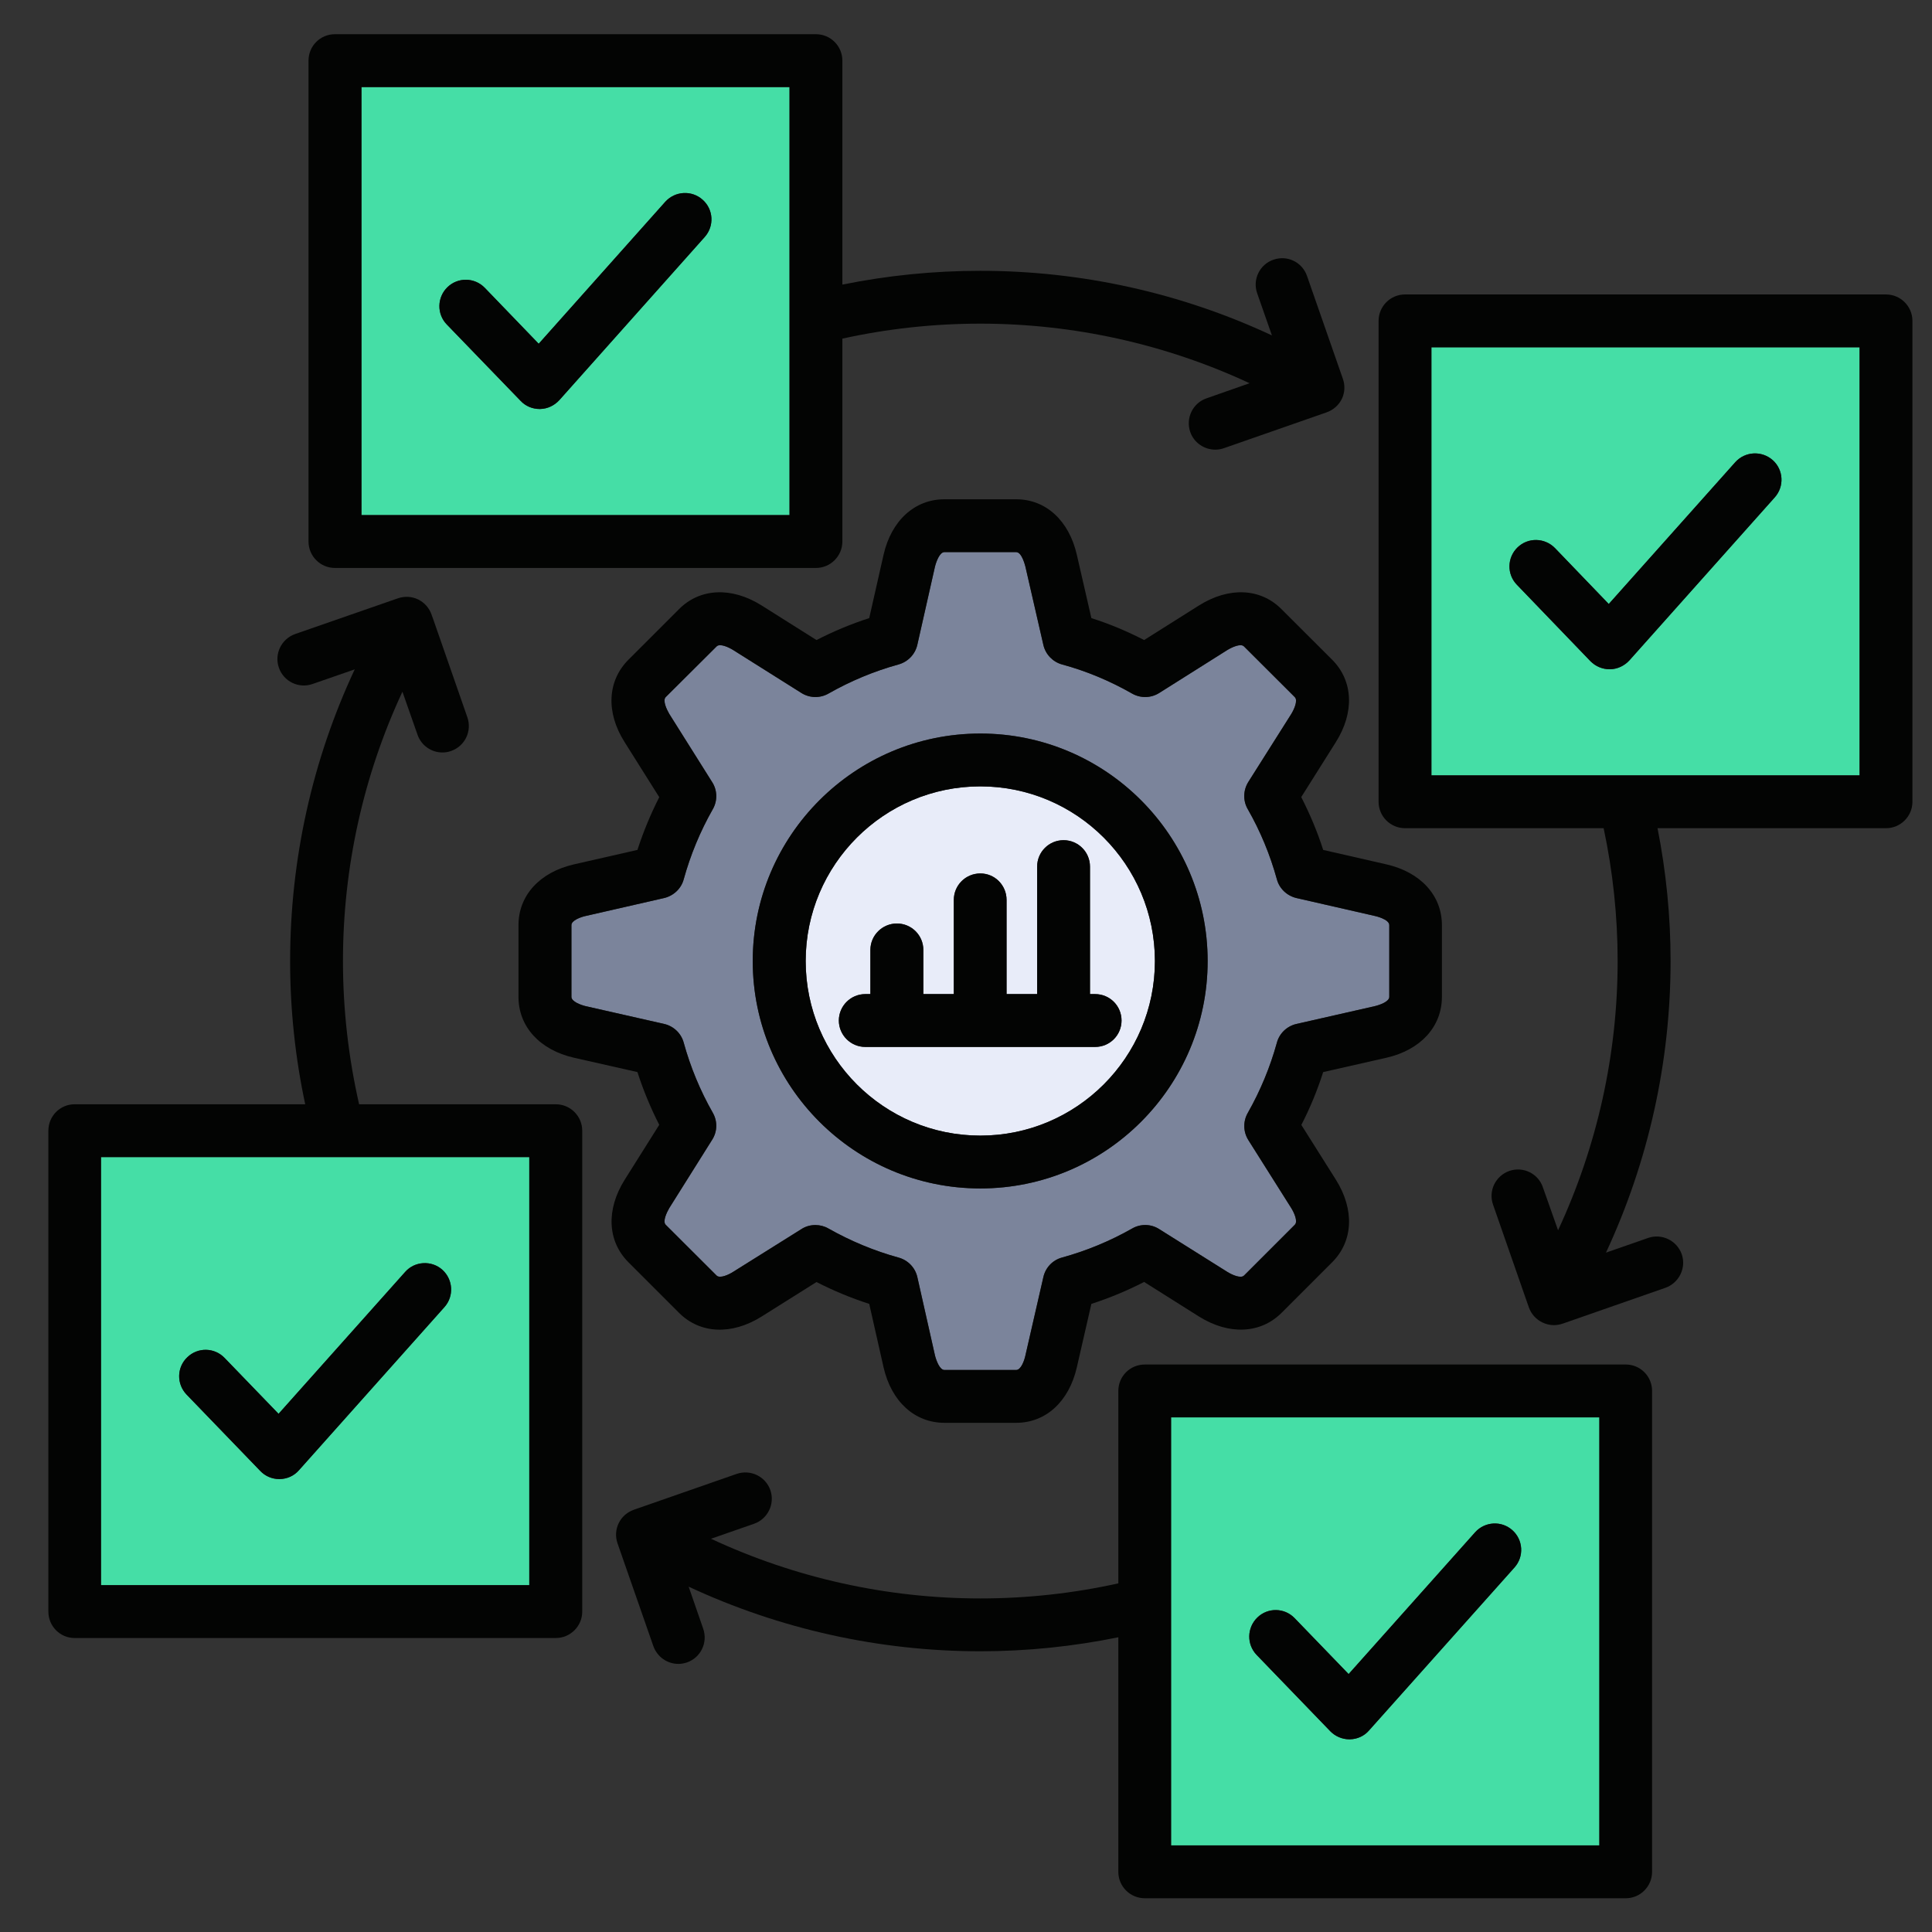
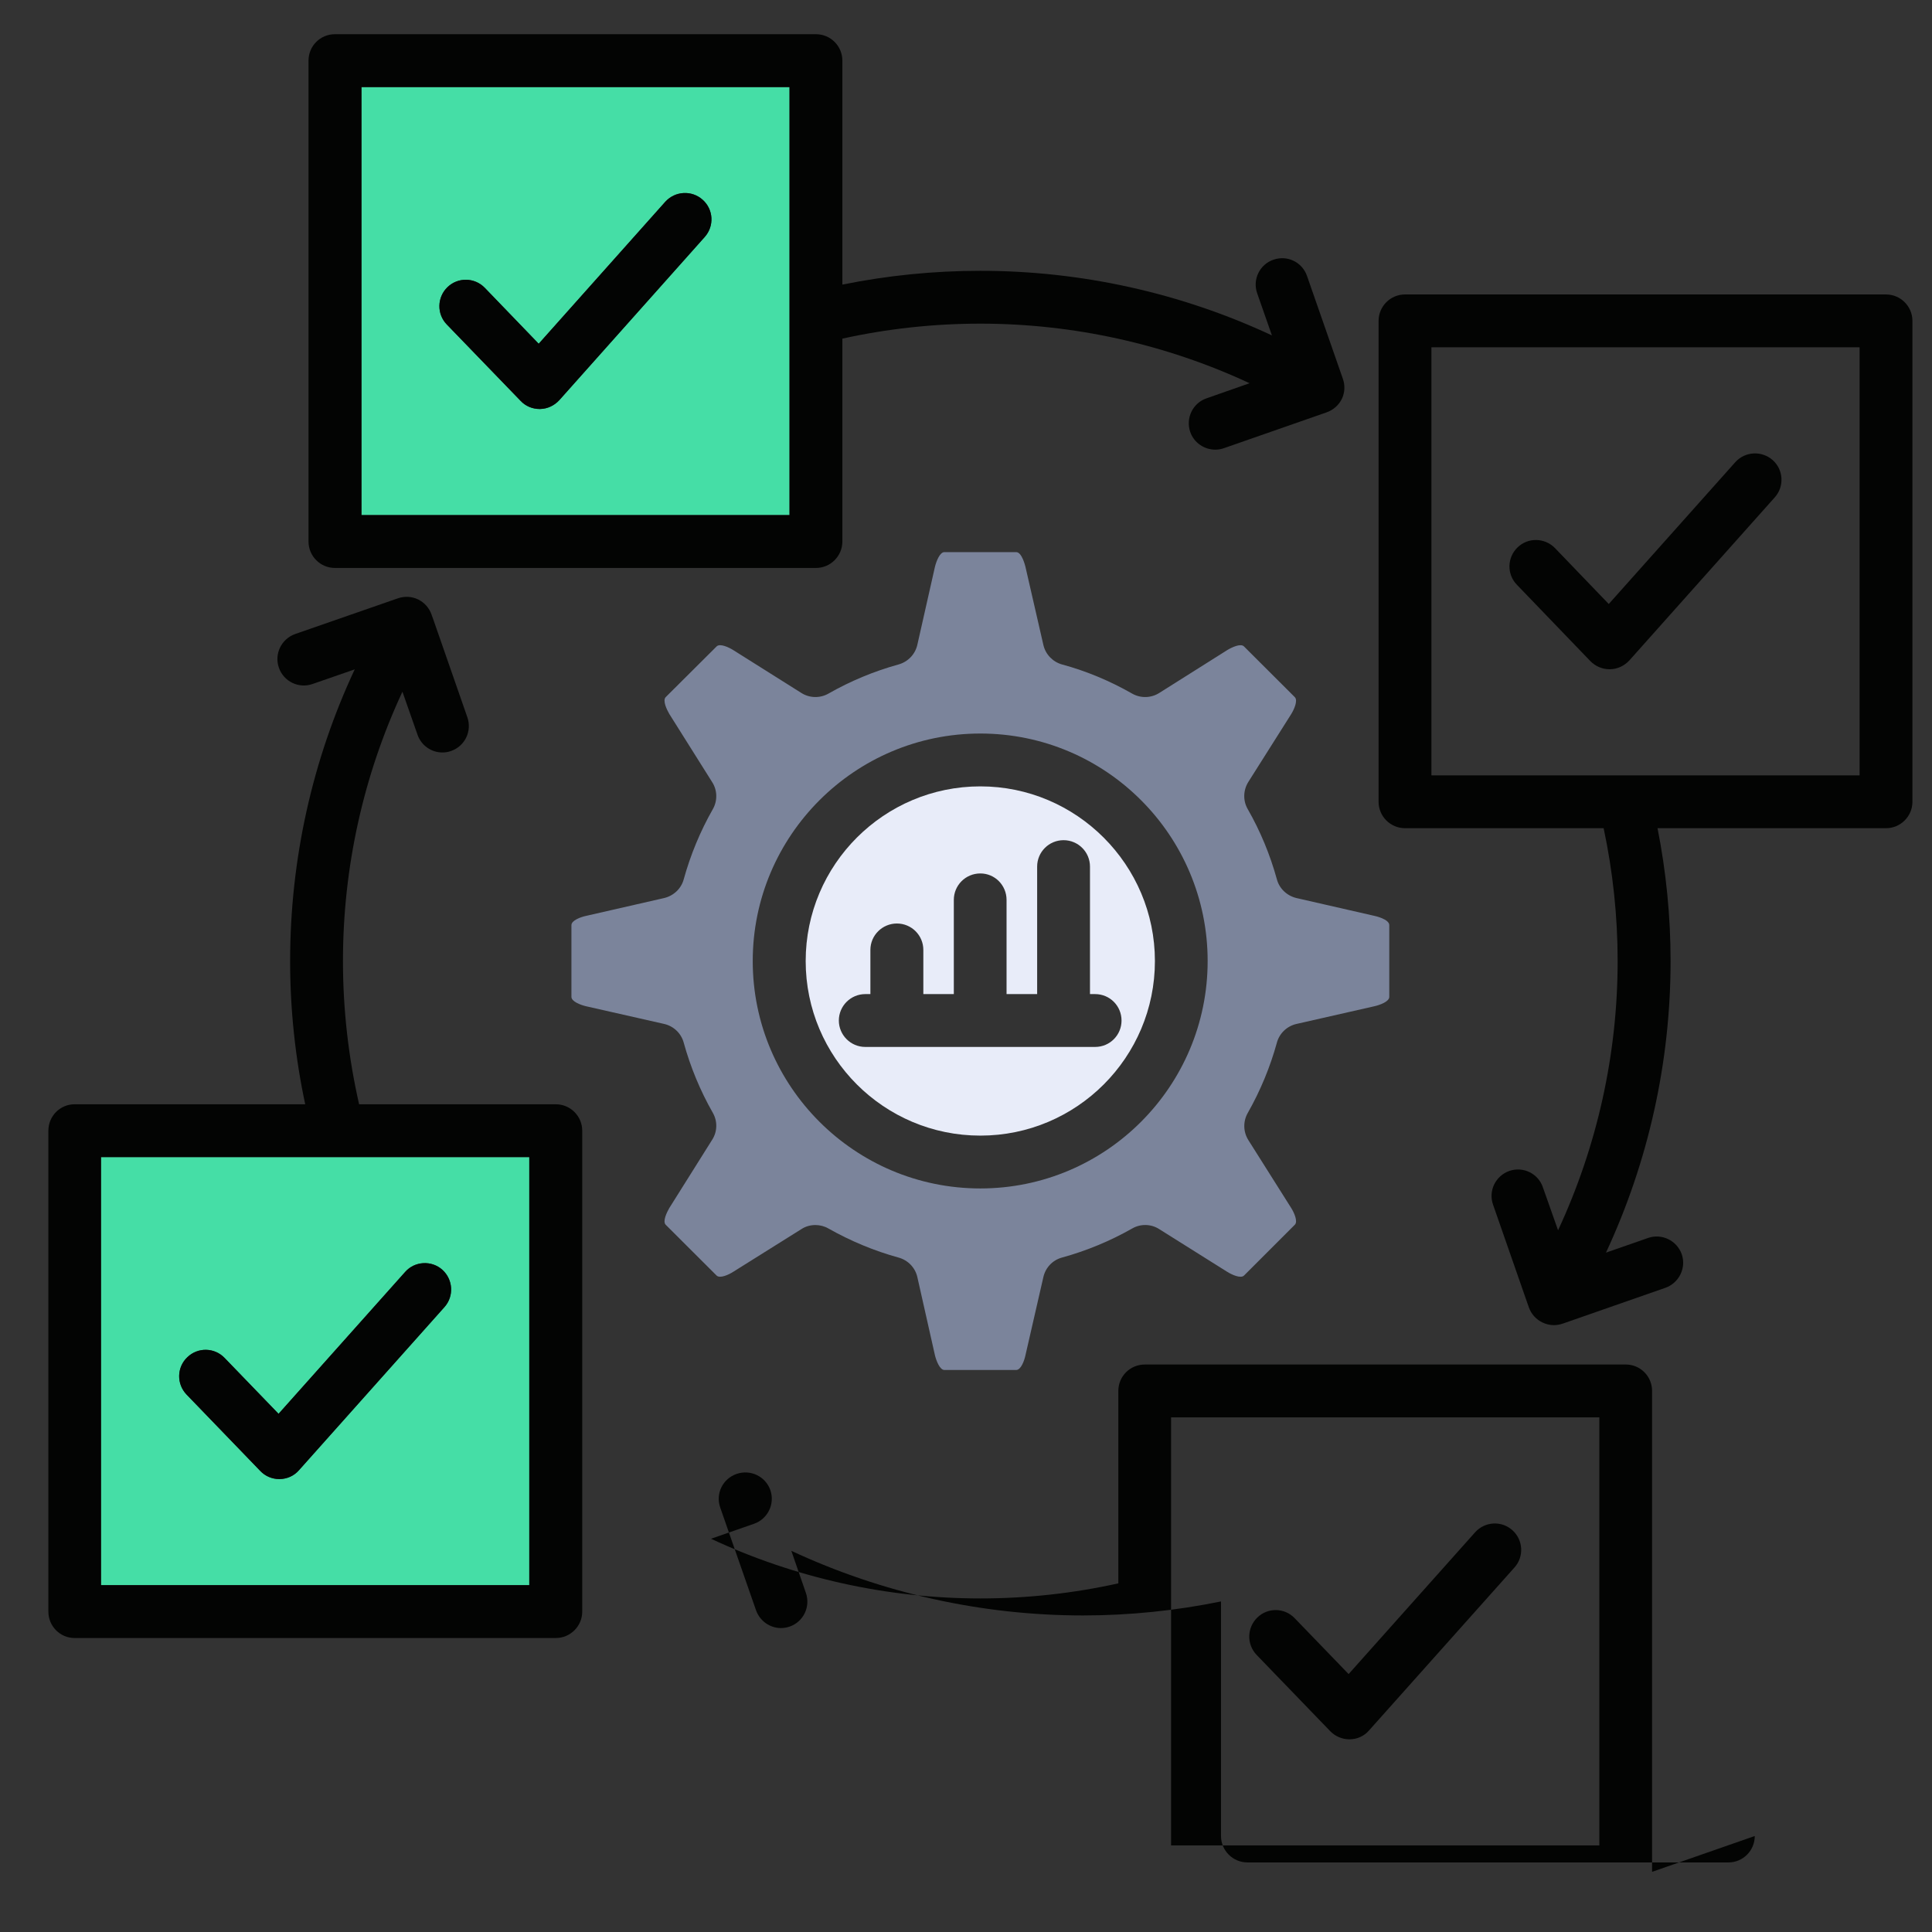
<svg xmlns="http://www.w3.org/2000/svg" id="Layer_1" viewBox="0 0 512 512" data-name="Layer 1">
  <rect x="0" y="0" width="512" height="512" fill="#333333" stroke="none" />
  <path d="m117.787 346.387-38.551 43.228c-1.275 1.474-3.118 2.324-5.102 2.353h-.142c-1.871 0-3.713-.766-5.017-2.155l-19.531-20.24c-2.665-2.778-2.636-7.2.198-9.893 2.778-2.693 7.2-2.608 9.865.17l14.315 14.825 33.534-37.587c2.522-2.891 7.001-3.146 9.864-.595 2.863 2.58 3.146 7.001.567 9.893zm22.479-39.741h-113.499v113.443h113.5v-113.443z" fill="#45dea6" />
-   <path d="m402.159 145.071c2.778-2.693 7.2-2.608 9.921.17l14.258 14.825 33.534-37.587c2.58-2.863 7.002-3.118 9.921-.539 2.863 2.551 3.118 6.973.539 9.865l-38.523 43.2c-1.332 1.446-3.175 2.324-5.102 2.353h-.142c-1.928 0-3.713-.765-5.074-2.126l-19.502-20.268c-2.693-2.778-2.608-7.2.17-9.893zm-22.819 60.406h113.471v-113.443h-113.471z" fill="#45dea6" />
  <path d="m118.581 76.104c2.778-2.693 7.2-2.608 9.893.17l14.287 14.825 33.534-37.616c2.608-2.891 7.03-3.118 9.893-.567 2.92 2.58 3.146 7.002.567 9.893l-38.523 43.228c-1.333 1.446-3.146 2.324-5.131 2.353h-.085c-1.928 0-3.742-.765-5.046-2.154l-19.559-20.239c-2.693-2.778-2.608-7.2.17-9.893zm-22.79 60.406h113.442v-113.442h-113.442z" fill="#45dea6" />
  <path d="m297.22 270.447c0 3.855-3.09 7.001-7.001 7.001h-60.917c-3.855 0-7.001-3.146-7.001-7.001s3.146-7.001 7.001-7.001h1.36v-11.707c0-3.884 3.175-7.002 7.03-7.002s7.001 3.118 7.001 7.002v11.707h8.079v-24.973c0-3.855 3.118-7.002 7.03-7.002 3.855 0 6.945 3.146 6.945 7.002v24.973h8.107v-33.789c0-3.883 3.146-7.001 7.001-7.001s7.001 3.118 7.001 7.001v33.789h1.361c3.912 0 7.001 3.146 7.001 7.001zm-37.417-62.05c-25.541 0-46.29 20.75-46.29 46.29s20.75 46.262 46.29 46.262 46.261-20.75 46.261-46.262-20.778-46.29-46.261-46.29z" fill="#e8ecf9" />
  <path d="m259.803 314.951c-33.279 0-60.321-27.042-60.321-60.265s27.042-60.293 60.321-60.293 60.236 27.042 60.236 60.293-26.986 60.265-60.236 60.265zm78.577-81.949c-1.786-6.463-4.365-12.728-7.71-18.567-1.304-2.239-1.219-5.017.142-7.2l11.395-18.028c.709-1.162 1.814-3.543.936-4.451l-13.464-13.436c-.879-.907-3.289.255-4.451.964l-18.028 11.367c-2.154 1.361-4.932 1.446-7.2.142-5.868-3.345-12.075-5.953-18.567-7.71-2.438-.68-4.365-2.665-4.932-5.188l-4.762-20.75c-.057-.17-.907-3.827-2.438-3.827h-19.02c-1.248 0-2.155 2.494-2.495 3.827l-4.677 20.721c-.567 2.523-2.466 4.507-4.96 5.216-6.577 1.814-12.785 4.422-18.567 7.71-2.268 1.304-5.046 1.219-7.2-.142l-18.057-11.367c-1.134-.709-3.543-1.871-4.422-.964l-13.493 13.436c-.851.907.284 3.288.964 4.451l11.338 18.028c1.417 2.183 1.474 4.96.199 7.2-3.345 5.868-5.925 12.132-7.71 18.567-.652 2.494-2.693 4.394-5.188 4.989l-20.721 4.734c-1.36.283-3.855 1.19-3.855 2.438v19.021c0 1.248 2.495 2.154 3.798 2.466l20.778 4.706c2.495.567 4.536 2.494 5.188 4.989 1.786 6.463 4.365 12.699 7.71 18.567 1.275 2.24 1.219 4.989-.199 7.172l-11.338 18.057c-.68 1.162-1.814 3.543-.964 4.422l13.493 13.465c.879.879 3.289-.255 4.422-.992l18.057-11.31c1.134-.737 2.409-1.077 3.713-1.077 1.19 0 2.409.312 3.43.907 5.925 3.345 12.189 5.953 18.596 7.71 2.494.68 4.422 2.665 4.989 5.187l4.677 20.778c.34 1.332 1.247 3.827 2.495 3.827h19.02c1.276 0 2.155-2.495 2.438-3.827l4.762-20.778c.567-2.523 2.438-4.507 4.932-5.187 6.492-1.786 12.728-4.365 18.624-7.71 2.211-1.275 4.989-1.219 7.143.17l18.057 11.339c1.134.708 3.543 1.843 4.422.964l13.464-13.465c.879-.878-.227-3.26-.936-4.394l-11.395-18.057c-1.361-2.183-1.417-4.932-.142-7.172 3.345-5.896 5.925-12.132 7.71-18.595.652-2.494 2.693-4.422 5.188-4.989l20.721-4.706c1.332-.312 3.883-1.19 3.883-2.466v-19.021c0-1.559-3.685-2.409-3.883-2.438l-20.721-4.734c-2.495-.595-4.536-2.495-5.188-4.989z" fill="#7b849b" />
-   <path d="m333.22 428.649c2.778-2.693 7.2-2.608 9.865.17l14.315 14.825 33.534-37.587c2.58-2.863 7.001-3.118 9.865-.539 2.863 2.551 3.146 6.973.567 9.865l-38.58 43.228c-1.247 1.446-3.09 2.296-5.074 2.324h-.142c-1.871 0-3.713-.794-5.017-2.126l-19.531-20.239c-2.693-2.806-2.58-7.229.198-9.921zm-22.875 60.406h113.499v-113.442h-113.499z" fill="#45dea6" />
  <g fill="#030403">
    <path d="m117.22 336.495c-2.863-2.551-7.342-2.296-9.864.595l-33.534 37.587-14.315-14.825c-2.665-2.778-7.086-2.863-9.865-.17-2.834 2.693-2.863 7.115-.198 9.893l19.531 20.24c1.304 1.389 3.146 2.155 5.017 2.155h.142c1.984-.029 3.827-.879 5.102-2.353l38.551-43.228c2.58-2.891 2.296-7.313-.567-9.893z" />
-     <path d="m288.858 263.446v-33.789c0-3.883-3.146-7.001-7.001-7.001s-7.001 3.118-7.001 7.001v33.789h-8.107v-24.973c0-3.855-3.09-7.002-6.945-7.002-3.912 0-7.03 3.146-7.03 7.002v24.973h-8.079v-11.707c0-3.884-3.146-7.002-7.001-7.002s-7.03 3.118-7.03 7.002v11.707h-1.36c-3.855 0-7.001 3.146-7.001 7.001s3.146 7.001 7.001 7.001h60.917c3.912 0 7.001-3.146 7.001-7.001s-3.09-7.001-7.001-7.001h-1.361z" />
    <path d="m209.233 136.51h-113.442v-113.442h113.442zm7.002-127.446h-127.474c-3.883 0-7.001 3.118-7.001 7.002v127.446c0 3.855 3.118 7.002 7.001 7.002h127.474c3.855 0 7.001-3.146 7.001-7.002v-53.773c11.849-2.608 24.095-3.969 36.567-3.969 24.718 0 49.152 5.443 71.348 15.789l-11.395 3.997c-3.657 1.247-5.584 5.244-4.337 8.901.992 2.891 3.742 4.705 6.633 4.705.766 0 1.531-.113 2.325-.397l27.212-9.496c1.757-.624 3.203-1.899 4.025-3.572.793-1.672.878-3.6.255-5.329l-9.496-27.241c-1.275-3.656-5.216-5.584-8.873-4.309-3.685 1.247-5.612 5.244-4.337 8.901l3.912 11.168c-24.094-11.253-50.485-17.121-77.272-17.121-12.416 0-24.662 1.247-36.567 3.657v-59.357c0-3.884-3.146-7.002-7.001-7.002z" />
-     <path d="m259.803 300.948c-25.541 0-46.29-20.75-46.29-46.262s20.75-46.29 46.29-46.29 46.261 20.75 46.261 46.29-20.778 46.262-46.261 46.262zm0-106.554c-33.279 0-60.321 27.042-60.321 60.293s27.042 60.265 60.321 60.265 60.236-27.042 60.236-60.265-26.986-60.293-60.236-60.293z" />
    <path d="m26.767 306.646h113.5v113.443h-113.5zm-7.002 127.445h127.531c3.855 0 7.001-3.146 7.001-7.001v-127.446c0-3.855-3.146-7.001-7.001-7.001h-52.129c-2.806-12.331-4.28-25.058-4.28-37.956 0-24.803 5.415-49.181 15.761-71.376l3.997 11.395c.992 2.891 3.713 4.706 6.576 4.706.794 0 1.559-.113 2.325-.397 3.656-1.275 5.584-5.244 4.309-8.929l-9.128-26.22-.283-.766-.085-.255c-.624-1.729-1.871-3.175-3.572-3.997-1.644-.793-3.572-.907-5.357-.283l-27.241 9.468c-3.628 1.304-5.556 5.272-4.28 8.929s5.272 5.584 8.901 4.309l11.197-3.884c-11.253 24.038-17.121 50.457-17.121 77.301 0 12.898 1.361 25.597 3.997 37.956h-61.118c-3.855 0-6.945 3.146-6.945 7.001v127.446c0 3.855 3.09 7.001 6.945 7.001z" />
    <path d="m137.97 106.236c1.304 1.389 3.118 2.154 5.046 2.154h.085c1.984-.028 3.798-.907 5.131-2.353l38.523-43.228c2.579-2.891 2.353-7.313-.567-9.893-2.863-2.551-7.285-2.324-9.893.567l-33.534 37.616-14.287-14.825c-2.693-2.778-7.115-2.863-9.893-.17s-2.863 7.115-.17 9.893z" />
-     <path d="m364.288 242.725c.198.028 3.883.879 3.883 2.438v19.021c0 1.276-2.551 2.154-3.883 2.466l-20.721 4.706c-2.495.567-4.536 2.494-5.188 4.989-1.786 6.463-4.365 12.699-7.71 18.595-1.275 2.239-1.219 4.989.142 7.172l11.395 18.057c.709 1.134 1.814 3.515.936 4.394l-13.464 13.465c-.879.879-3.289-.255-4.422-.964l-18.057-11.339c-2.154-1.389-4.932-1.446-7.143-.17-5.896 3.345-12.132 5.925-18.624 7.71-2.494.68-4.365 2.665-4.932 5.187l-4.762 20.778c-.283 1.332-1.162 3.827-2.438 3.827h-19.02c-1.248 0-2.155-2.495-2.495-3.827l-4.677-20.778c-.567-2.523-2.495-4.507-4.989-5.187-6.407-1.758-12.671-4.365-18.596-7.71-1.021-.595-2.239-.907-3.43-.907-1.304 0-2.58.34-3.713 1.077l-18.057 11.31c-1.134.737-3.543 1.871-4.422.992l-13.493-13.465c-.851-.878.284-3.26.964-4.422l11.338-18.057c1.417-2.183 1.474-4.932.199-7.172-3.345-5.868-5.925-12.104-7.71-18.567-.652-2.494-2.693-4.422-5.188-4.989l-20.778-4.706c-1.304-.312-3.798-1.219-3.798-2.466v-19.021c0-1.247 2.495-2.154 3.855-2.438l20.721-4.734c2.495-.595 4.536-2.495 5.188-4.989 1.786-6.435 4.365-12.699 7.71-18.567 1.275-2.239 1.219-5.017-.199-7.2l-11.338-18.028c-.68-1.162-1.814-3.543-.964-4.451l13.493-13.436c.879-.907 3.289.255 4.422.964l18.057 11.367c2.154 1.361 4.932 1.446 7.2.142 5.782-3.288 11.99-5.896 18.567-7.71 2.494-.709 4.394-2.693 4.96-5.216l4.677-20.721c.34-1.333 1.247-3.827 2.495-3.827h19.02c1.531 0 2.381 3.656 2.438 3.827l4.762 20.75c.567 2.523 2.495 4.507 4.932 5.188 6.492 1.757 12.699 4.365 18.567 7.71 2.268 1.304 5.046 1.219 7.2-.142l18.028-11.367c1.162-.709 3.572-1.871 4.451-.964l13.464 13.436c.879.907-.227 3.288-.936 4.451l-11.395 18.028c-1.361 2.183-1.446 4.96-.142 7.2 3.345 5.839 5.925 12.104 7.71 18.567.652 2.494 2.693 4.394 5.188 4.989l20.721 4.734zm-11.225-67.862-13.493-13.465c-5.556-5.556-13.89-5.924-21.798-.964l-14.57 9.185c-4.507-2.325-9.156-4.281-13.975-5.811l-3.855-16.781c-2.069-9.071-8.221-14.712-16.073-14.712h-19.02c-7.88 0-14.06 5.641-16.129 14.712l-3.798 16.781c-4.847 1.559-9.496 3.515-13.975 5.811l-14.57-9.185c-7.909-4.96-16.271-4.592-21.827.964l-13.465 13.465c-5.556 5.584-5.981 13.947-.992 21.799l9.185 14.598c-2.296 4.507-4.224 9.185-5.783 13.975l-16.81 3.827c-9.071 2.069-14.712 8.249-14.712 16.101v19.021c0 7.88 5.641 14.06 14.712 16.129l16.81 3.798c1.559 4.819 3.486 9.496 5.783 13.975l-9.185 14.599c-4.932 7.88-4.563 16.214.992 21.798l13.465 13.465c5.556 5.528 13.918 5.925 21.827.964l14.57-9.156c4.507 2.296 9.185 4.252 13.975 5.783l3.798 16.81c2.069 9.071 8.249 14.712 16.129 14.712h19.02c7.852 0 14.003-5.641 16.073-14.712l3.855-16.81c4.819-1.559 9.468-3.487 13.975-5.811l14.57 9.184c7.909 4.933 16.243 4.564 21.827-.964l13.465-13.465c5.556-5.584 5.924-13.918.992-21.798l-9.185-14.57c2.325-4.507 4.252-9.212 5.783-14.003l16.753-3.798c9.071-2.069 14.712-8.249 14.712-16.129v-19.021c0-7.852-5.641-14.031-14.712-16.101l-16.753-3.827c-1.531-4.819-3.515-9.496-5.811-14.003l9.156-14.542c4.989-7.88 4.621-16.243-.935-21.827z" />
    <path d="m421.491 175.231c1.361 1.361 3.146 2.126 5.074 2.126h.142c1.927-.028 3.77-.907 5.102-2.353l38.523-43.2c2.58-2.891 2.325-7.313-.539-9.865-2.919-2.579-7.342-2.324-9.921.539l-33.534 37.587-14.258-14.825c-2.721-2.778-7.143-2.863-9.921-.17s-2.863 7.115-.17 9.893z" />
    <path d="m492.811 205.477h-113.471v-113.443h113.471zm7.002-127.445h-127.474c-3.855 0-7.001 3.146-7.001 7.001v127.446c0 3.855 3.146 7.002 7.001 7.002h52.64c2.438 11.452 3.713 23.244 3.713 35.206 0 24.718-5.443 49.125-15.789 71.348l-4.025-11.395c-1.247-3.656-5.216-5.584-8.873-4.337-3.685 1.304-5.612 5.272-4.337 8.929l9.326 26.759.028.028.142.454c.624 1.757 1.928 3.203 3.6 3.997.936.454 2.013.709 3.033.709.765 0 1.559-.142 2.324-.397l27.212-9.496c3.628-1.276 5.613-5.272 4.337-8.929-1.304-3.628-5.301-5.556-8.929-4.28l-11.14 3.883c11.225-24.094 17.121-50.485 17.121-77.272 0-11.934-1.19-23.726-3.458-35.206h60.548c3.855 0 7.001-3.146 7.001-7.002v-127.446c0-3.855-3.146-7.001-7.001-7.001z" />
-     <path d="m423.844 489.055h-113.499v-113.442h113.499zm13.975 7.002v-127.446c0-3.884-3.118-7.002-6.973-7.002h-127.446c-3.912 0-7.03 3.118-7.03 7.002v50.995c-11.877 2.636-24.151 3.997-36.567 3.997-24.747 0-49.153-5.443-71.376-15.817l11.395-3.969c3.657-1.275 5.584-5.272 4.337-8.901-1.275-3.657-5.272-5.584-8.958-4.309l-26.107 9.099-1.077.369-.028.028c-3.685 1.276-5.613 5.244-4.337 8.901l9.496 27.241c1.049 2.892 3.713 4.706 6.633 4.706.766 0 1.559-.142 2.296-.397 3.628-1.276 5.556-5.244 4.28-8.929l-3.855-11.14c24.095 11.225 50.485 17.121 77.301 17.121 12.359 0 24.633-1.276 36.567-3.713v62.164c0 3.855 3.118 7.002 7.03 7.002h127.446c3.855 0 6.973-3.146 6.973-7.002z" />
+     <path d="m423.844 489.055h-113.499v-113.442h113.499zm13.975 7.002v-127.446c0-3.884-3.118-7.002-6.973-7.002h-127.446c-3.912 0-7.03 3.118-7.03 7.002v50.995c-11.877 2.636-24.151 3.997-36.567 3.997-24.747 0-49.153-5.443-71.376-15.817l11.395-3.969c3.657-1.275 5.584-5.272 4.337-8.901-1.275-3.657-5.272-5.584-8.958-4.309c-3.685 1.276-5.613 5.244-4.337 8.901l9.496 27.241c1.049 2.892 3.713 4.706 6.633 4.706.766 0 1.559-.142 2.296-.397 3.628-1.276 5.556-5.244 4.28-8.929l-3.855-11.14c24.095 11.225 50.485 17.121 77.301 17.121 12.359 0 24.633-1.276 36.567-3.713v62.164c0 3.855 3.118 7.002 7.03 7.002h127.446c3.855 0 6.973-3.146 6.973-7.002z" />
    <path d="m352.553 458.81c1.304 1.332 3.146 2.126 5.017 2.126h.142c1.984-.028 3.827-.879 5.074-2.324l38.58-43.228c2.58-2.891 2.296-7.313-.567-9.865-2.863-2.579-7.285-2.324-9.865.539l-33.534 37.587-14.315-14.825c-2.665-2.778-7.087-2.863-9.865-.17s-2.891 7.115-.198 9.921z" />
  </g>
</svg>